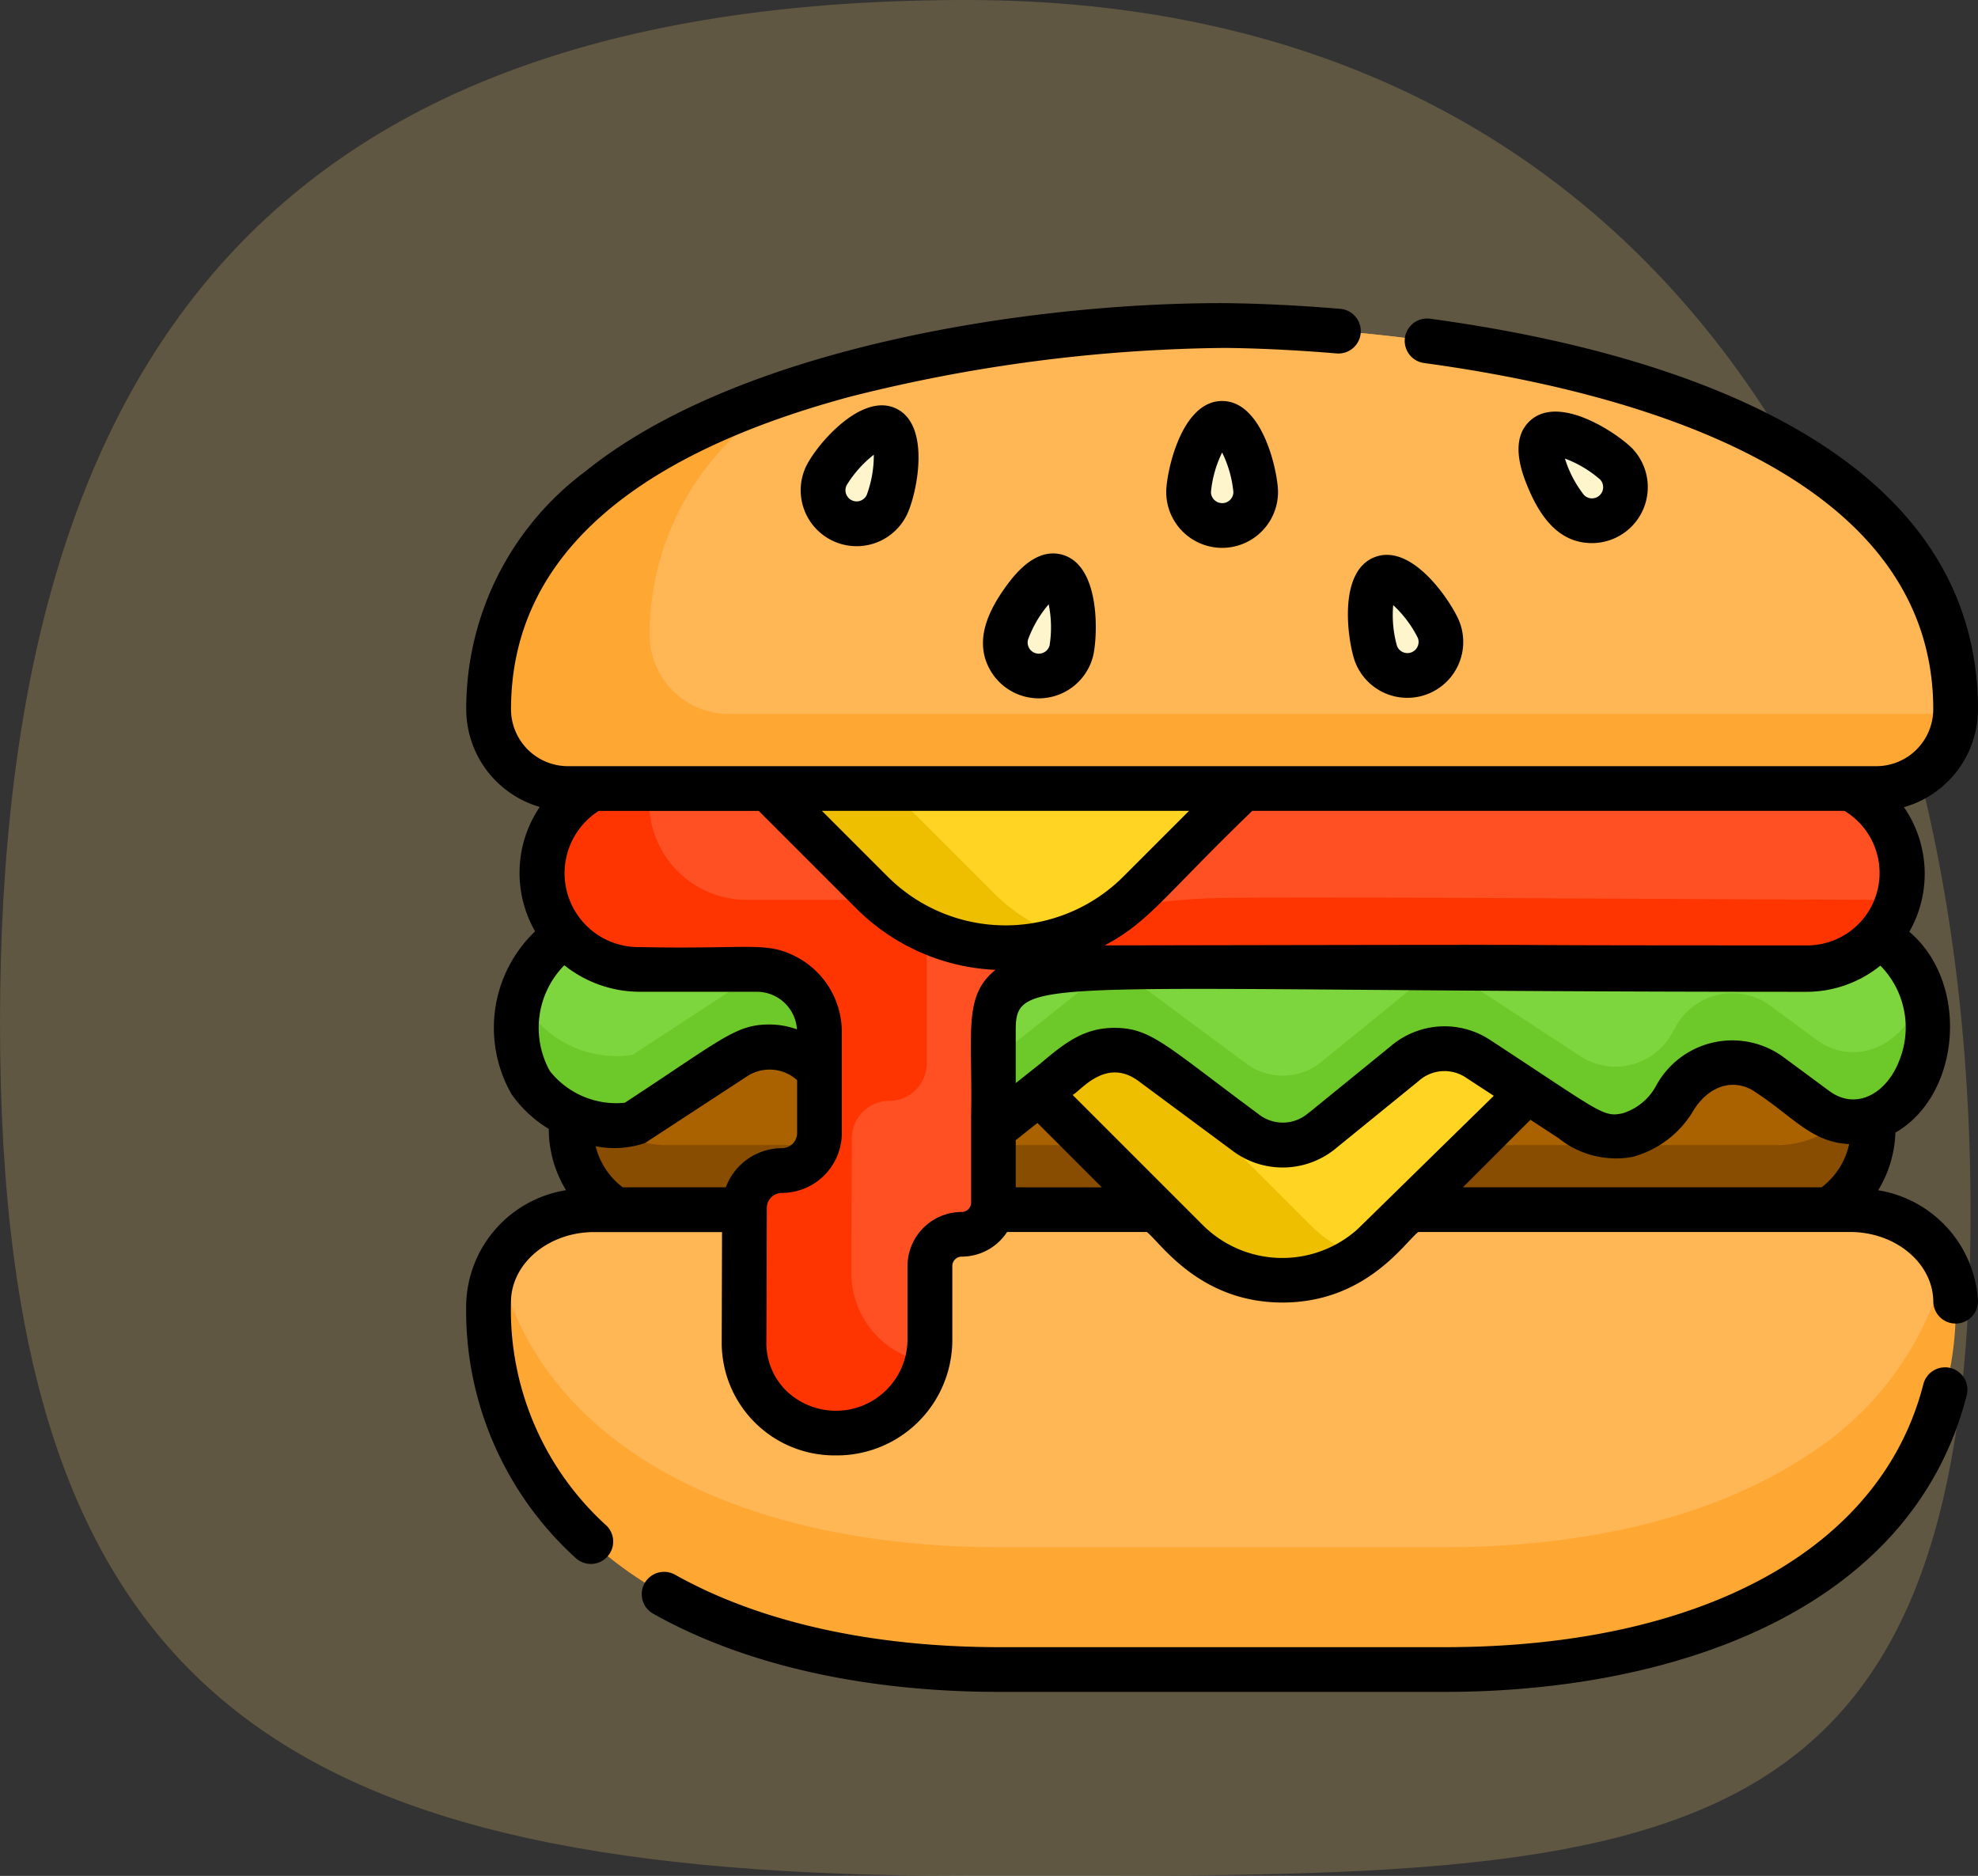
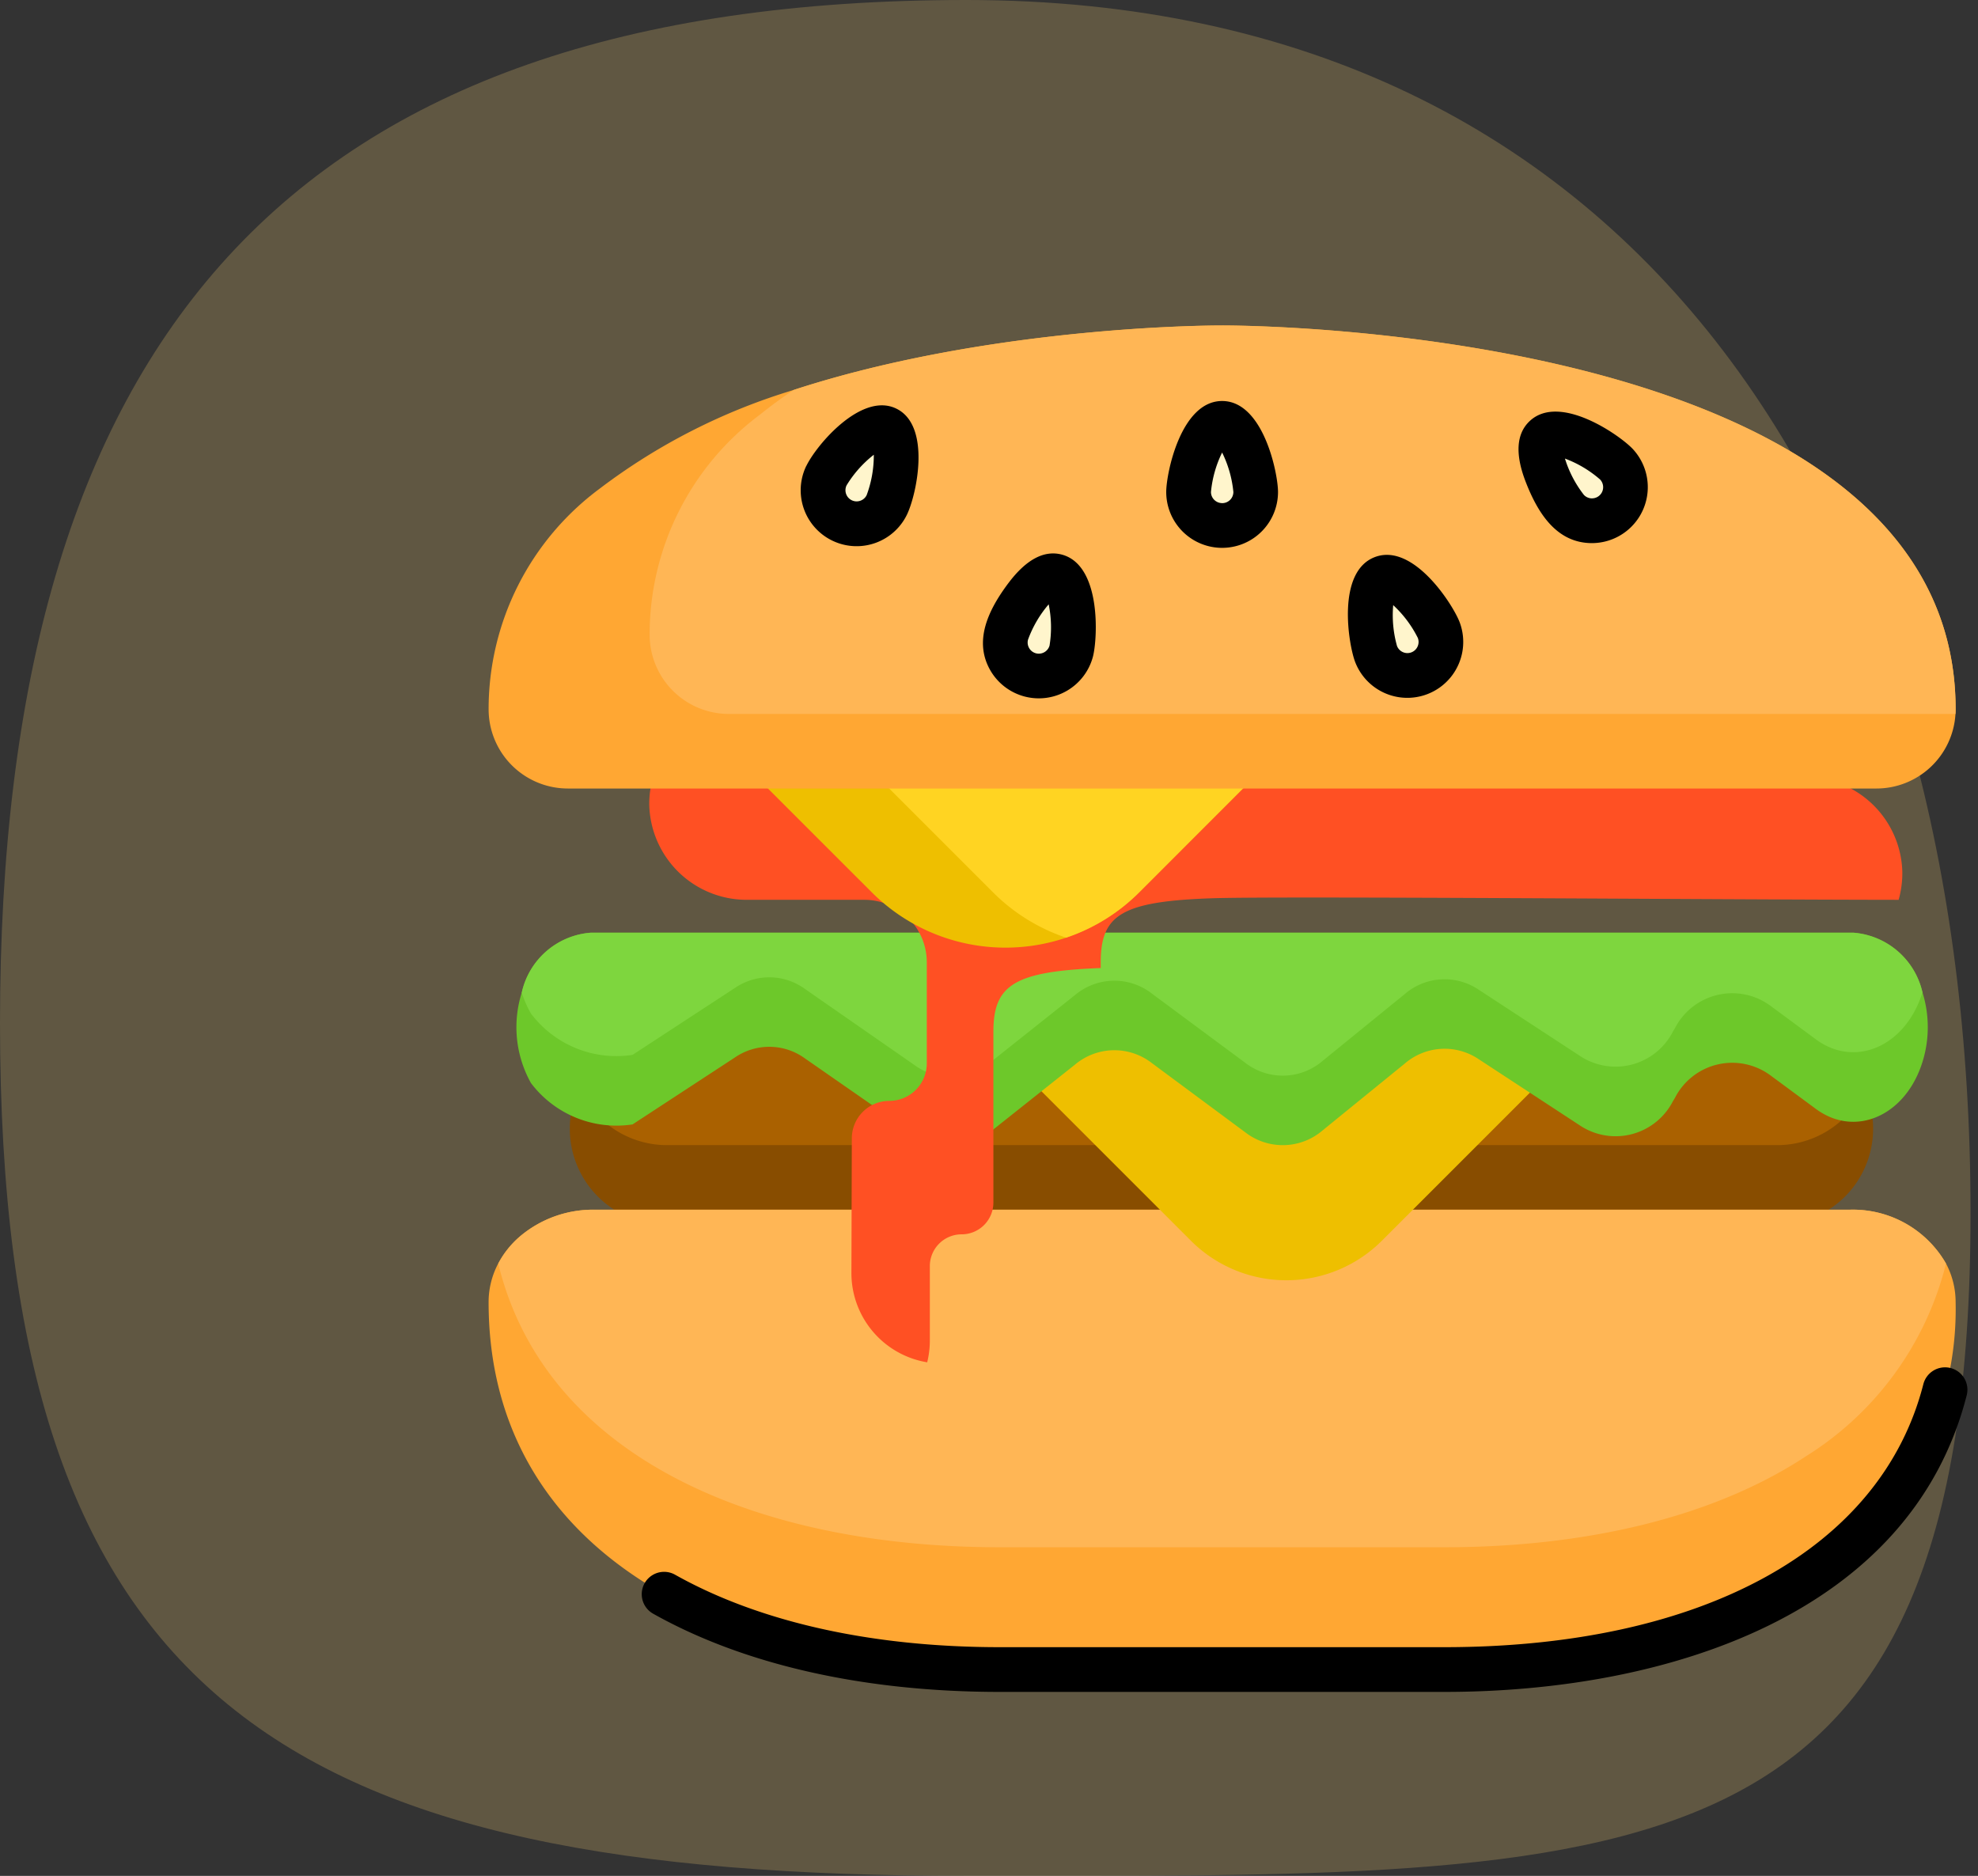
<svg xmlns="http://www.w3.org/2000/svg" width="104.393" height="99.002" viewBox="0 0 104.393 99.002">
  <rect x="0" y="0" width="104.393" height="99.002" fill="#333333" stroke="none" />
  <g id="Cuisine_fait-maison" data-name="Cuisine fait-maison" transform="translate(-799 -3270)">
    <path id="Tracé_20" data-name="Tracé 20" d="M65,11c35.9,0,53,28.1,53,64s-17.1,35-53,35-51-9.1-51-45S29.1,11,65,11Z" transform="translate(785 3259)" fill="#fed576" opacity="0.22" />
    <g id="Burger_-_Icônes_nourriture_gratuites-2" data-name="Burger - Icônes nourriture gratuites-2" transform="translate(823.607 3265.162)">
      <path id="Tracé_39219" data-name="Tracé 39219" d="M104.238,273a5.062,5.062,0,0,1-5.064,5.064H40.588a5.064,5.064,0,1,1,0-10.127H99.175A5.058,5.058,0,0,1,104.238,273Z" transform="translate(-29.988 -208.595)" fill="#884d00" />
      <path id="Tracé_39220" data-name="Tracé 39220" d="M106.241,270.905a5.072,5.072,0,0,1-4.61,2.964H43.043a5.069,5.069,0,0,1-4.61-2.964,5.068,5.068,0,0,1,4.61-2.965h58.587a5.064,5.064,0,0,1,4.61,2.965Z" transform="translate(-32.444 -208.596)" fill="#aa6100" />
      <path id="Tracé_39221" data-name="Tracé 39221" d="M85,332.735a16.724,16.724,0,0,1-7.9,14.588c-4.884,3.217-11.63,4.8-19.082,4.8H34.56c-14.9,0-26.985-6.342-26.985-19.39a4.341,4.341,0,0,1,.508-2.037,4.908,4.908,0,0,1,1.124-1.412,5.974,5.974,0,0,1,3.94-1.429H79.428a5.665,5.665,0,0,1,5.064,2.841A4.338,4.338,0,0,1,85,332.735Z" transform="translate(-6.395 -259.176)" fill="#ffa733" />
      <path id="Tracé_39222" data-name="Tracé 39222" d="M87.246,330.7a16.746,16.746,0,0,1-7.395,10.171c-4.884,3.217-11.63,4.8-19.082,4.8H37.314c-13.111,0-24.038-4.908-26.476-14.973a4.908,4.908,0,0,1,1.124-1.412,5.974,5.974,0,0,1,3.94-1.429H82.183A5.665,5.665,0,0,1,87.246,330.7Z" transform="translate(-9.149 -259.176)" fill="#ffb655" />
      <path id="Tracé_39223" data-name="Tracé 39223" d="M197.644,254.3l-13.1,13.1a7.128,7.128,0,0,1-10.081,0l-13.1-13.1h36.279Z" transform="translate(-136.219 -197.084)" fill="#eebf00" />
-       <path id="Tracé_39224" data-name="Tracé 39224" d="M236.294,254.3l-13.1,13.1a7.167,7.167,0,0,1-1.051.867,7.071,7.071,0,0,1-2.734-1.706L207.15,254.3h29.144Z" transform="translate(-174.869 -197.083)" fill="#ffd422" />
      <path id="Tracé_39225" data-name="Tracé 39225" d="M91.491,239.009a6.134,6.134,0,0,1-.359,2.073c-.962,2.684-3.537,3.726-5.544,2.243l-2.407-1.777a3.394,3.394,0,0,0-5.037,1.2l-.1.162a3.4,3.4,0,0,1-4.861,1.319L67.793,240.7a3.221,3.221,0,0,0-3.911.235l-4.319,3.513a3.23,3.23,0,0,1-4.094.109l-4.927-3.652a3.223,3.223,0,0,0-4.056.079L42,244.546a3.222,3.222,0,0,1-3.963.146l-5.808-4.036a3.2,3.2,0,0,0-3.678-.058l-5.418,3.543a5.653,5.653,0,0,1-5.363-2.185,6.046,6.046,0,0,1-.483-4.775,4.042,4.042,0,0,1,3.652-3.161H87.561a4.059,4.059,0,0,1,3.65,3.153,6.092,6.092,0,0,1,.28,1.835Z" transform="translate(-14.356 -179.962)" fill="#6dc82a" />
      <path id="Tracé_39226" data-name="Tracé 39226" d="M92.732,237.174c-.024.079-.05.156-.079.235-.962,2.685-3.537,3.727-5.544,2.244L84.7,237.874a3.4,3.4,0,0,0-5.037,1.2l-.1.164a3.4,3.4,0,0,1-4.861,1.319l-5.389-3.524a3.219,3.219,0,0,0-3.911.235l-4.319,3.513a3.23,3.23,0,0,1-4.094.107l-4.927-3.652a3.225,3.225,0,0,0-4.056.079l-4.486,3.564a3.224,3.224,0,0,1-3.963.146l-5.808-4.036a3.2,3.2,0,0,0-3.678-.058l-5.418,3.541a5.649,5.649,0,0,1-5.363-2.185,5.639,5.639,0,0,1-.483-1.1,4.042,4.042,0,0,1,3.652-3.161H89.082A4.059,4.059,0,0,1,92.732,237.174Z" transform="translate(-15.877 -179.962)" fill="#7ed63e" />
-       <path id="Tracé_39227" data-name="Tracé 39227" d="M97.417,186.308a5.065,5.065,0,0,1-5.075,5.18c-9.1,0-33.329-.2-36.984-.083l-.244.008c-4.615.175-5.666.914-5.666,3.375v9a1.676,1.676,0,0,1-1.676,1.678,1.677,1.677,0,0,0-1.678,1.678v3.921a4.826,4.826,0,0,1-.139,1.155,4.9,4.9,0,0,1-4.775,3.735h-.124a4.771,4.771,0,0,1-4.771-4.787l.022-7.1a1.978,1.978,0,0,1,1.978-1.972,1.979,1.979,0,0,0,1.978-1.978v-5.334a3.3,3.3,0,0,0-3.3-3.3H30.792a5.14,5.14,0,0,1-5.172-4.971,5.078,5.078,0,0,1,5.076-5.18H92.242A5.141,5.141,0,0,1,97.417,186.308Z" transform="translate(-21.626 -135.488)" fill="#ff3501" />
      <path id="Tracé_39228" data-name="Tracé 39228" d="M128.112,186.307a5.114,5.114,0,0,1-.194,1.506c-9.631-.009-32.645-.2-36.2-.083-4.823.159-5.91.881-5.91,3.384v.3c-4.615.175-5.666.914-5.666,3.375v9a1.676,1.676,0,0,1-1.676,1.678,1.677,1.677,0,0,0-1.678,1.678v3.921a4.826,4.826,0,0,1-.139,1.155,4.772,4.772,0,0,1-4-4.725l.022-7.1a1.978,1.978,0,0,1,1.978-1.972,1.979,1.979,0,0,0,1.978-1.978v-5.334a3.3,3.3,0,0,0-3.3-3.3H67.153a5.14,5.14,0,0,1-5.172-4.971,5.079,5.079,0,0,1,.2-1.508h60.761A5.141,5.141,0,0,1,128.112,186.307Z" transform="translate(-52.321 -135.487)" fill="#ff5023" />
      <path id="Tracé_39229" data-name="Tracé 39229" d="M101.794,148.227l-11.23,11.235a9.99,9.99,0,0,1-14.128,0L65.2,148.227Z" transform="translate(-55.04 -107.538)" fill="#eebf00" />
      <path id="Tracé_39230" data-name="Tracé 39230" d="M136.463,148.227l-11.23,11.235a9.912,9.912,0,0,1-3.866,2.4,9.9,9.9,0,0,1-3.863-2.4l-11.235-11.235Z" transform="translate(-89.709 -107.538)" fill="#ffd422" />
      <path id="Tracé_39231" data-name="Tracé 39231" d="M85,48.664c0,.083,0,.165-.008.247a4.18,4.18,0,0,1-4.174,3.935H11.758a4.183,4.183,0,0,1-4.182-4.182,14.477,14.477,0,0,1,5.832-11.622,32.322,32.322,0,0,1,10.276-5.232c10.631-3.461,22.6-3.4,22.6-3.4S85,28.2,85,48.664Z" transform="translate(-6.395 -6.394)" fill="#ffa733" />
      <path id="Tracé_39232" data-name="Tracé 39232" d="M131.044,48.664c0,.083,0,.165-.008.247H66.3a4.183,4.183,0,0,1-4.182-4.182,14.477,14.477,0,0,1,5.832-11.622q.856-.691,1.777-1.3c10.631-3.461,22.6-3.4,22.6-3.4S131.044,28.2,131.044,48.664Z" transform="translate(-52.439 -6.394)" fill="#ffb655" />
      <path id="Tracé_39233" data-name="Tracé 39233" d="M162.72,63.73a1.77,1.77,0,0,1-2.573,2.431c-.671-.71-1.907-3.172-1.2-3.843S162.049,63.019,162.72,63.73Zm-9.381,8.747a1.77,1.77,0,0,1-3.3,1.269c-.35-.912-.556-3.659.356-4.009S152.989,71.564,153.339,72.476ZM143.682,65.2a1.77,1.77,0,1,1-3.54,0c0-.977.792-3.615,1.77-3.615S143.682,64.219,143.682,65.2Zm-9.731,8.388a1.77,1.77,0,1,1-3.427-.885c.244-.946,1.671-3.3,2.618-3.057S134.2,72.639,133.951,73.585Zm-9.736-7.709a1.77,1.77,0,1,1-3.185-1.543c.426-.88,2.289-2.908,3.169-2.482s.443,3.145.017,4.025Z" transform="translate(-102.019 -34.395)" fill="#fff5cc" />
      <path id="Tracé_39234" data-name="Tracé 39234" d="M128.51,308.389a1.182,1.182,0,0,0-1.436.851c-2.219,8.692-11.671,13.881-25.283,13.881H78.338c-6.76,0-12.688-1.322-17.146-3.825a1.18,1.18,0,0,0-1.155,2.059c4.809,2.7,11.138,4.127,18.3,4.127h23.454c11.878,0,24.632-4.15,27.572-15.658A1.181,1.181,0,0,0,128.51,308.389ZM94.665,294.9h0Z" transform="translate(-50.172 -231.353)" />
-       <path id="Tracé_39235" data-name="Tracé 39235" d="M74.518,67.651a6.2,6.2,0,0,0,.909-3.039c3.466-2,3.924-7.9.735-10.6a6.183,6.183,0,0,0-.285-6.576,5.374,5.374,0,0,0,3.908-5.163c0-13.521-15.448-18.787-28.916-20.615a1.18,1.18,0,1,0-.318,2.339c11.927,1.62,26.873,6.188,26.873,18.276a3.006,3.006,0,0,1-3,3H5.363a3.006,3.006,0,0,1-3-3c0-7.749,6.022-13.3,17.9-16.5A83.655,83.655,0,0,1,39.939,23.2c.258,0,2.608.008,5.967.288a1.181,1.181,0,1,0,.2-2.353c-2.041-.17-4.2-.286-6.255-.3-10.293,0-25.508,2.364-33.578,8.891A15.607,15.607,0,0,0,0,42.27a5.375,5.375,0,0,0,3.881,5.155,6.2,6.2,0,0,0-.247,6.565,7.044,7.044,0,0,0-1.243,8.594,6.517,6.517,0,0,0,1.964,1.832,6.215,6.215,0,0,0,.912,3.235A6.257,6.257,0,0,0,0,73.559,17.619,17.619,0,0,0,5.818,87.1,1.18,1.18,0,0,0,7.41,85.361a15.348,15.348,0,0,1-5.049-11.8c0-2.038,1.971-3.7,4.392-3.7H13.5l-.017,5.814a5.948,5.948,0,0,0,5.951,5.972h.124a6.089,6.089,0,0,0,6.095-6.071V71.656a.5.5,0,0,1,.5-.5,2.854,2.854,0,0,0,2.391-1.3h7.371c.7.516,2.738,3.723,7.166,3.723s6.472-3.208,7.168-3.723H73.034c2.4,0,4.368,1.642,4.392,3.661A1.179,1.179,0,0,0,78.6,74.689h.014A1.181,1.181,0,0,0,79.786,73.5a6.283,6.283,0,0,0-5.268-5.845ZM41.483,47.632H72.739a3.824,3.824,0,0,1-2.023,7.1c-25.368,0-1.977-.065-37.025,0C36.058,53.477,36.794,52.16,41.483,47.632ZM4.412,61.362a4.709,4.709,0,0,1,.765-5.583,6.388,6.388,0,0,0,3.989,1.4h6.173a2.121,2.121,0,0,1,2.114,1.982,4.333,4.333,0,0,0-1.462-.255c-1.779,0-2.506.784-7.621,4.129a4.465,4.465,0,0,1-3.957-1.673ZM13.7,67.5H8.259A3.887,3.887,0,0,1,6.828,65.33a5.054,5.054,0,0,0,2.6-.164l5.418-3.541a2.166,2.166,0,0,1,2.616.219v2.789a.8.8,0,0,1-.8.8A3.165,3.165,0,0,0,13.7,67.5Zm12.946-3.653V68.3a.5.5,0,0,1-.5.5,2.863,2.863,0,0,0-2.858,2.858v3.921a3.778,3.778,0,0,1-6.4,2.654,3.534,3.534,0,0,1-1.047-2.618l.022-7.026a.8.8,0,0,1,.8-.795,3.163,3.163,0,0,0,3.159-3.159V59.3a4.482,4.482,0,0,0-2.589-4.059c-1.489-.7-2.371-.307-8.064-.42a3.9,3.9,0,0,1-2.177-7.187h8.445l5.127,5.127a11.085,11.085,0,0,0,7.367,3.261C26.177,57.432,26.745,59.385,26.642,63.847ZM22.23,51.09l-3.458-3.458H38.146L34.689,51.09A8.8,8.8,0,0,1,22.23,51.09ZM29,67.5V65.012l1.146-.91,3.4,3.4Zm17.863,2.361a5.945,5.945,0,0,1-8-.378l-6.859-6.859c.42-.209,1.752-2.01,3.475-.734l4.927,3.652a4.407,4.407,0,0,0,5.54-.14l4.319-3.513a2.035,2.035,0,0,1,2.522-.162l1.443.943c-8.141,7.969-7.145,7.007-7.369,7.192ZM71.529,67.5H52.6l3.565-3.565,1.472.962a4.844,4.844,0,0,0,3.9,1,5.339,5.339,0,0,0,3.252-2.488c.791-1.257,2.143-1.757,3.337-.875,1.944,1.284,2.889,2.586,4.859,2.684A3.881,3.881,0,0,1,71.529,67.5Zm.406-5.087c-2.512-1.855-2.412-1.786-2.555-1.884a4.573,4.573,0,0,0-6.59,1.623,3.013,3.013,0,0,1-1.755,1.439c-1.04.229-1.155-.047-6.952-3.839a4.375,4.375,0,0,0-5.3.305l-4.25,3.457-.025.02-.006,0-.01.008,0,0-.005,0-.024.02a2.055,2.055,0,0,1-2.646.076C36.9,60,36.157,59.1,34.241,59.084c-1.621-.012-2.643.785-3.911,1.86L29,62V59.3c0-3.125.671-2.119,41.714-2.119A6.209,6.209,0,0,0,74.633,55.8a4.649,4.649,0,0,1,1.034,4.916C75.03,62.495,73.4,63.492,71.935,62.414Z" />
      <path id="Tracé_39236" data-name="Tracé 39236" d="M151.734,55.064c-.7.662-.772,1.735-.211,3.19.665,1.723,1.668,3.246,3.506,3.246a2.954,2.954,0,0,0,2.142-4.976h0C156.5,55.814,153.318,53.567,151.734,55.064Zm3.277,4.075a.587.587,0,0,1-.412-.184,6.015,6.015,0,0,1-1-1.917,6.016,6.016,0,0,1,1.857,1.107A.59.59,0,0,1,155.011,59.138Zm-12.484,8.634a2.95,2.95,0,1,0,5.508-2.115h0c-.35-.911-2.438-4.2-4.473-3.419S142.177,66.862,142.527,67.773Zm2.008-3a6.019,6.019,0,0,1,1.3,1.731h0a.589.589,0,1,1-1.1.422A6.019,6.019,0,0,1,144.535,64.773ZM132.556,58.8a2.95,2.95,0,0,0,5.9,0c0-.976-.77-4.8-2.95-4.8S132.556,57.825,132.556,58.8Zm2.95.589a.59.59,0,0,1-.589-.589,6.014,6.014,0,0,1,.589-2.081A6.011,6.011,0,0,1,136.1,58.8.59.59,0,0,1,135.506,59.391Zm-11.288,4.232c-1.074,1.438-1.843,3.07-.928,4.623a2.954,2.954,0,0,0,5.4-.761c.244-.945.454-4.835-1.657-5.381C126.1,61.863,125.151,62.374,124.218,63.623Zm2.184,3.272a.589.589,0,1,1-1.141-.295,6.011,6.011,0,0,1,1.091-1.867A6.013,6.013,0,0,1,126.4,66.894Zm-12.841-9.471A2.95,2.95,0,0,0,118.871,60c.514-1.062,1.3-4.7-.564-5.6-1.829-.887-4.2,1.9-4.746,3.029Zm3.186,1.543a.589.589,0,1,1-1.061-.514,6.015,6.015,0,0,1,1.437-1.615A6.022,6.022,0,0,1,116.746,58.966Z" transform="translate(-95.613 -27.999)" />
    </g>
  </g>
</svg>